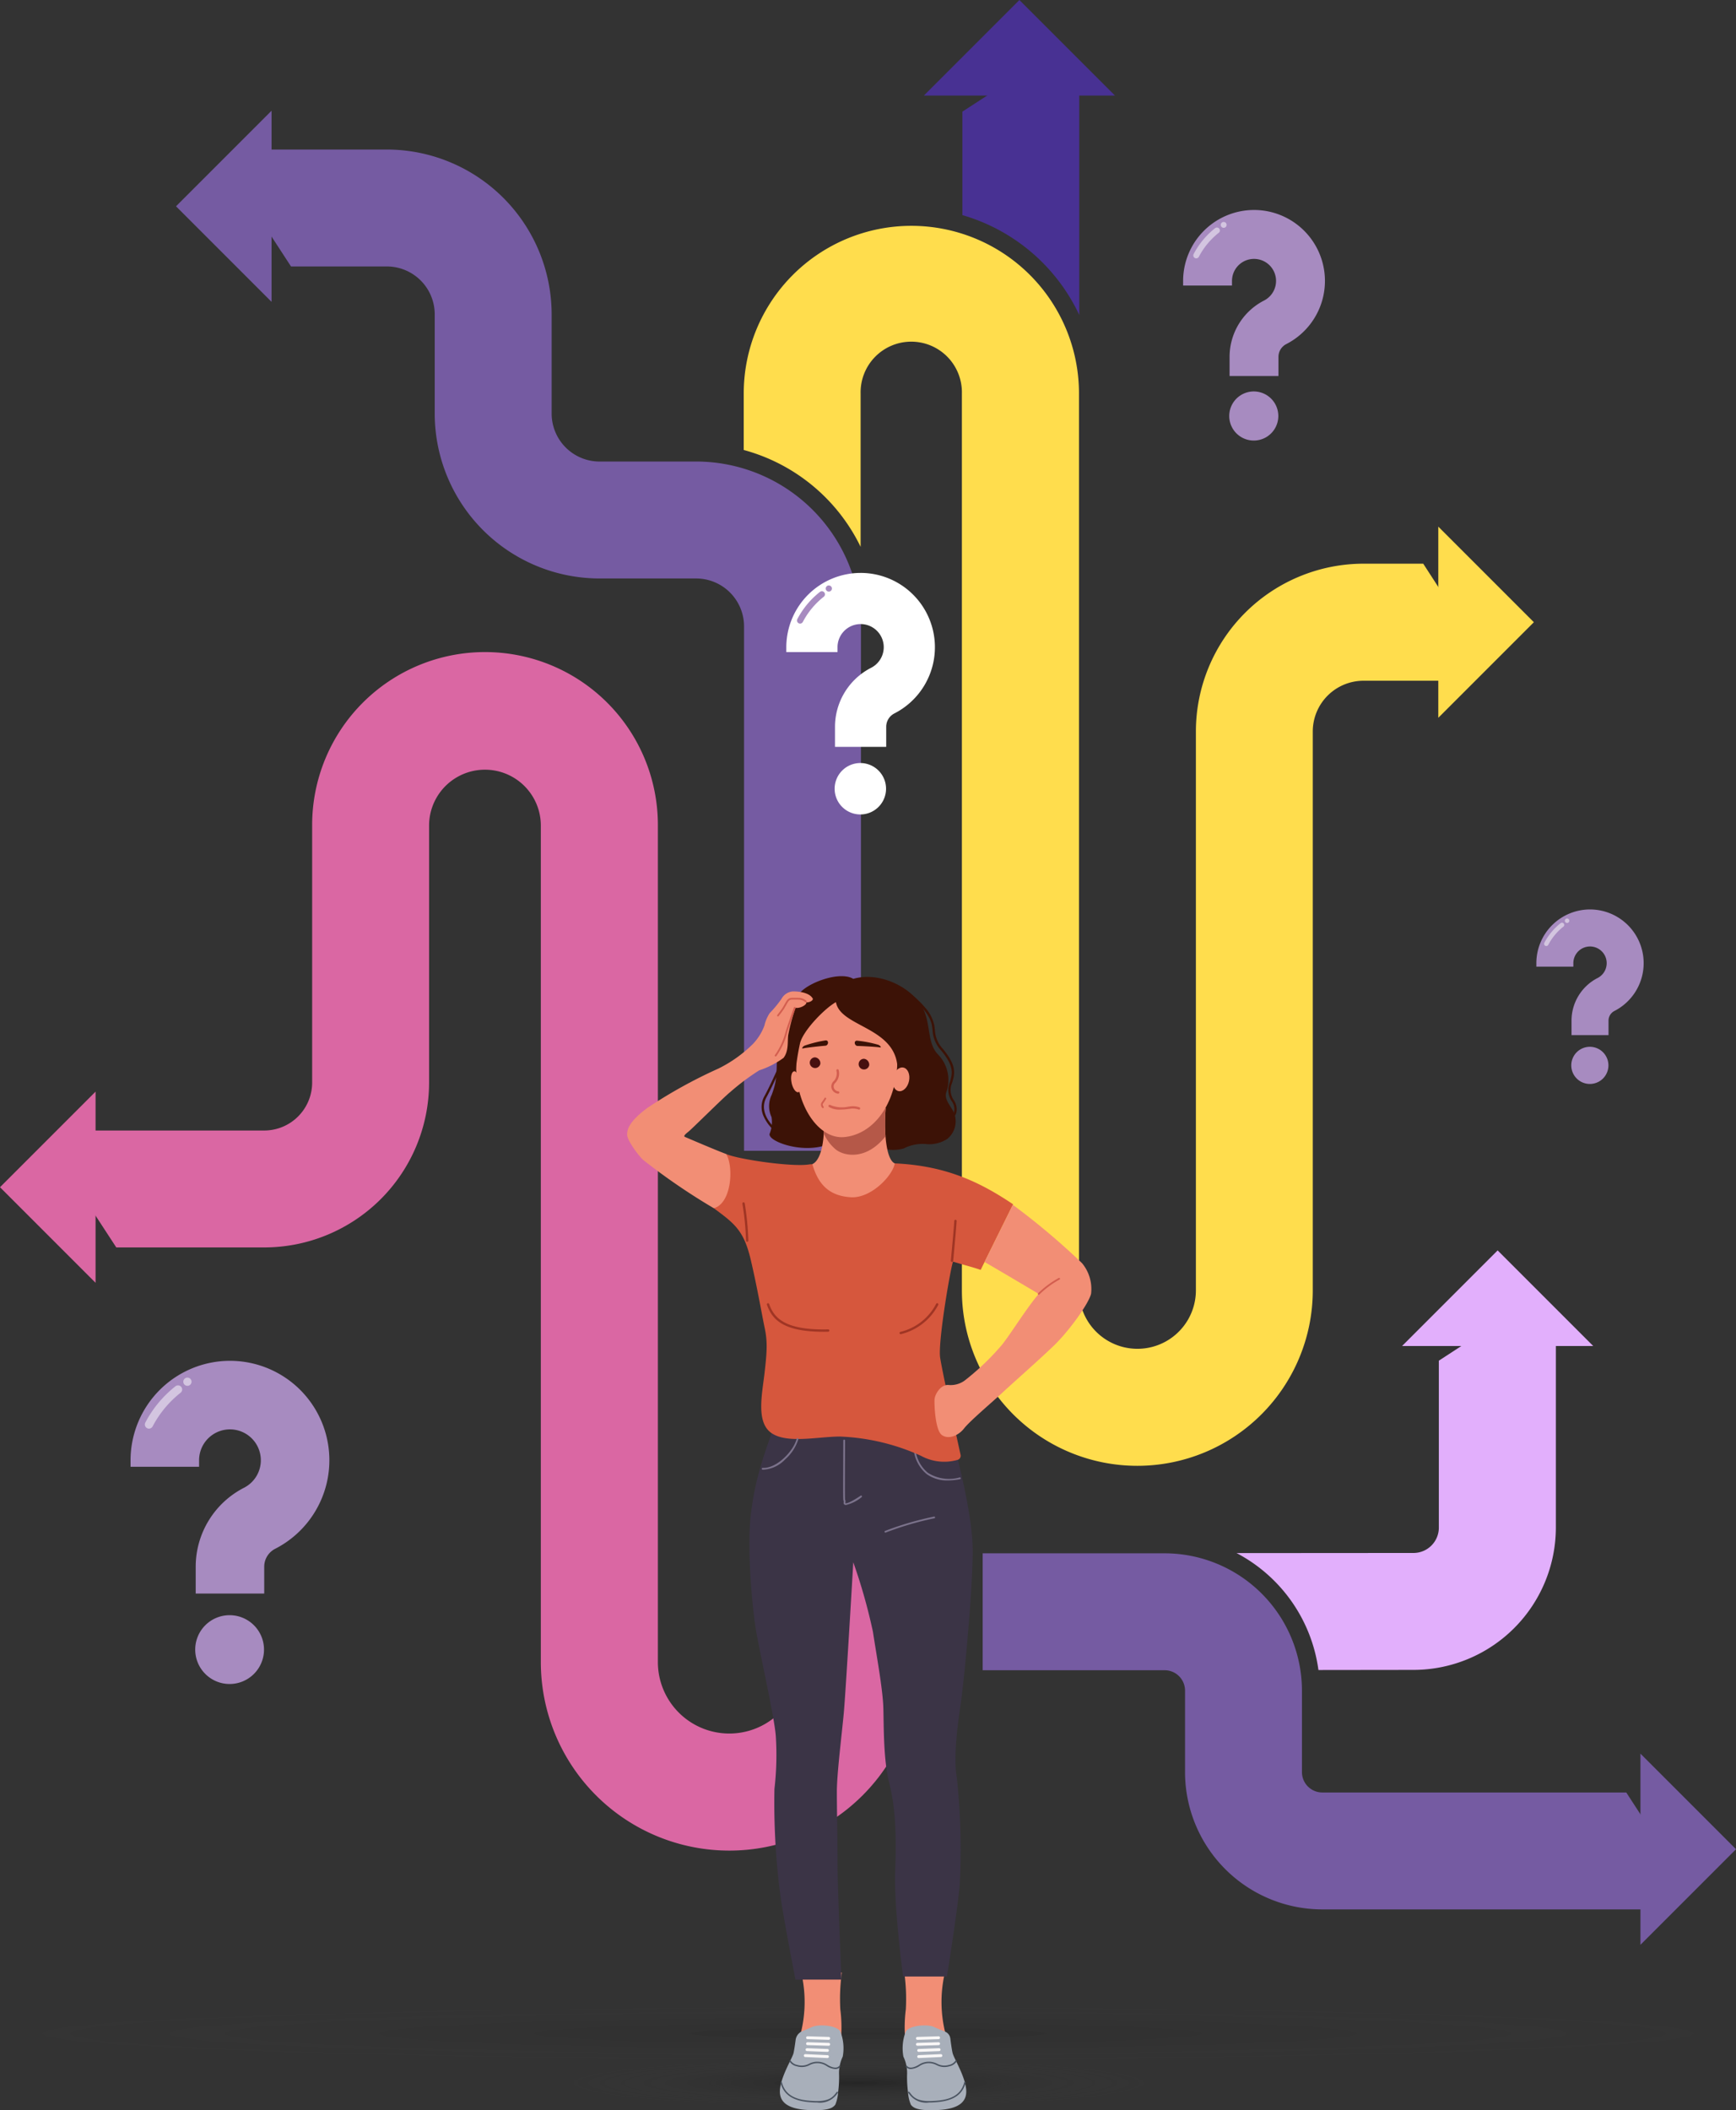
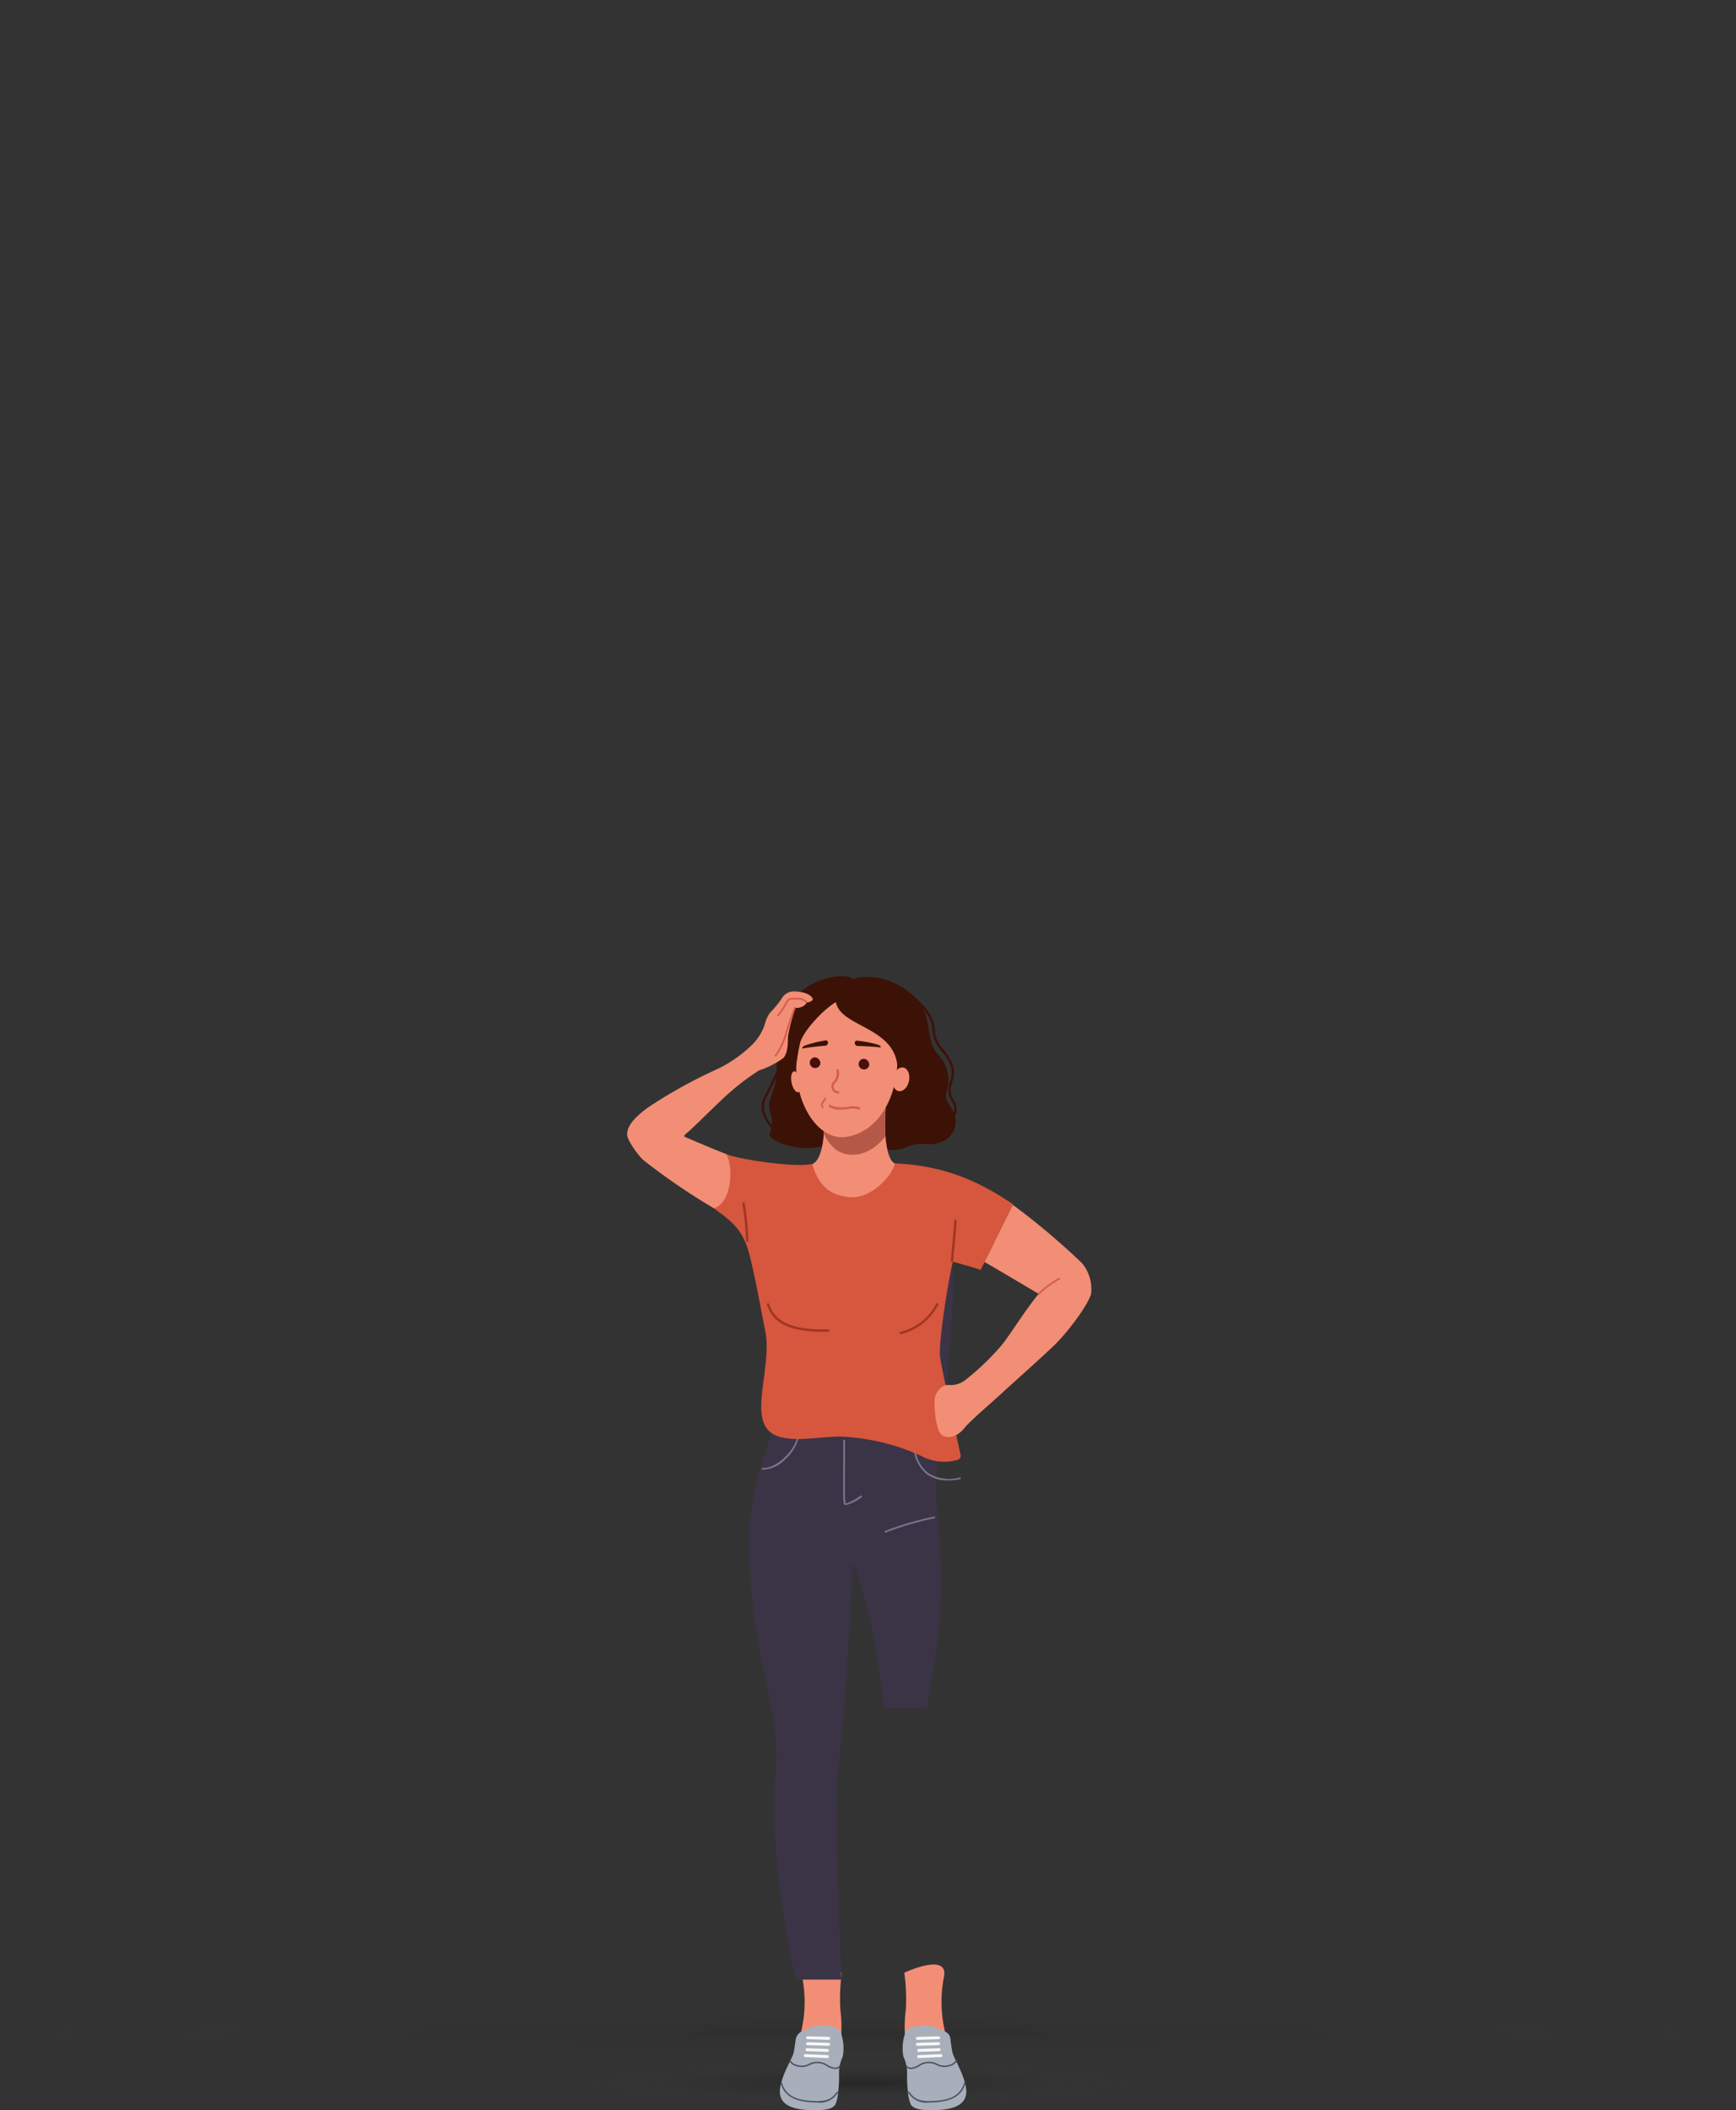
<svg xmlns="http://www.w3.org/2000/svg" width="255.435" height="310.434" viewBox="0 0 255.435 310.434">
  <rect x="0" y="0" width="255.435" height="310.434" fill="#333333" stroke="none" />
  <defs>
    <clipPath id="clip-path">
-       <rect id="Rectangle_9191" data-name="Rectangle 9191" width="255.434" height="286.105" fill="#a78bc0" />
-     </clipPath>
+       </clipPath>
    <radialGradient id="radial-gradient" cx="0.5" cy="0.5" r="0.5" gradientUnits="objectBoundingBox">
      <stop offset="0" />
      <stop offset="1" stop-color="#545454" stop-opacity="0" />
    </radialGradient>
    <clipPath id="clip-path-2">
      <rect id="Rectangle_9192" data-name="Rectangle 9192" width="68.34" height="166.83" transform="translate(0 0)" fill="none" />
    </clipPath>
  </defs>
  <g id="Groupe_47535" data-name="Groupe 47535" transform="translate(-714.859 -250.17)">
    <g id="Groupe_47465" data-name="Groupe 47465" transform="translate(714.859 250.17)">
      <g id="Groupe_47464" data-name="Groupe 47464" transform="translate(0 0)" clip-path="url(#clip-path)">
        <path id="Tracé_56973" data-name="Tracé 56973" d="M1090.413,1120.925v29.262a20.967,20.967,0,0,1-20.935,20.935l-14,.017a22.891,22.891,0,0,0-12.041-17.2l26.027-.018a3.731,3.731,0,0,0,3.73-3.73v-24.559l3.8-2.475h-3.8v-2.227Z" transform="translate(-861.483 -925.461)" fill="#e2affc" />
        <path id="Tracé_56974" data-name="Tracé 56974" d="M928.182,1345.618v17.2H879.17a20.215,20.215,0,0,1-20.209-20.209v-11.971a3,3,0,0,0-3.006-3.005H829.186v-17.2h26.769a20.226,20.226,0,0,1,20.209,20.209v11.971a3,3,0,0,0,3.006,3.005h44.716l2.422,3.73v-3.73Z" transform="translate(-684.595 -1081.923)" fill="#755ba2" />
        <path id="Tracé_56975" data-name="Tracé 56975" d="M812.051,81.2a27.4,27.4,0,0,1,17.2,14.689V60.02h-17.2v2.953h4.632l-4.632,3.005Z" transform="translate(-670.448 -49.554)" fill="#483193" />
        <path id="Tracé_56976" data-name="Tracé 56976" d="M733.048,240.22v17.221h-14.34a7.471,7.471,0,0,0-7.461,7.444V347.12a25.814,25.814,0,0,1-51.629,0V215.183a7.452,7.452,0,1,0-14.9,0v22.561a26.927,26.927,0,0,0-17.2-14.25v-8.31a24.665,24.665,0,1,1,49.331,0V347.12a8.6,8.6,0,0,0,17.2,0V264.885a24.7,24.7,0,0,1,24.665-24.665H727.5l2.44,3.766V240.22Z" transform="translate(-518.086 -157.296)" fill="#ffdd4d" />
        <path id="Tracé_56977" data-name="Tracé 56977" d="M287.343,172.036a24.268,24.268,0,0,1,24.241,24.241v77.16h-17.2v-77.16a7.055,7.055,0,0,0-7.038-7.037H273.128a24.275,24.275,0,0,1-24.259-24.259V150.394a7.048,7.048,0,0,0-7.037-7.055H227.723l-3.395-5.215v5.215h-.371v-17.2h17.875a24.271,24.271,0,0,1,24.241,24.258v14.587a7.063,7.063,0,0,0,7.055,7.055Z" transform="translate(-184.904 -104.14)" fill="#755ba2" />
        <path id="Tracé_56978" data-name="Tracé 56978" d="M185.921,661.26v37.483a27.733,27.733,0,0,1-55.466,0V575.594a8.222,8.222,0,0,0-16.443,0v37.891a24.271,24.271,0,0,1-24.241,24.258H67.988L64.77,632.81v4.933H61.623v-17.2H89.771a7.059,7.059,0,0,0,7.037-7.054V575.594a25.434,25.434,0,0,1,50.869,0V698.743a10.511,10.511,0,1,0,21.023,0V661.26Z" transform="translate(-50.877 -454.232)" fill="#da67a3" />
        <path id="Tracé_56979" data-name="Tracé 56979" d="M162.576,121.512,148.514,107.45l14.062-14.062Z" transform="translate(-122.617 -77.103)" fill="#755ba2" />
        <path id="Tracé_56980" data-name="Tracé 56980" d="M1008.746,177.142a10.447,10.447,0,0,0-10.435,10.435v.683h7.193v-.683a3.241,3.241,0,1,1,4.714,2.889,9.318,9.318,0,0,0-5.07,8.288v2.812h7.193v-2.812a2.11,2.11,0,0,1,1.155-1.885,10.436,10.436,0,0,0-4.751-19.727" transform="translate(-824.228 -146.252)" fill="#a78bc0" />
        <path id="Tracé_56981" data-name="Tracé 56981" d="M1007.344,196.426a.434.434,0,0,1-.384-.634,11.873,11.873,0,0,1,3.175-3.821.434.434,0,0,1,.535.682,11,11,0,0,0-2.941,3.54.434.434,0,0,1-.385.233" transform="translate(-831.328 -158.419)" fill="#fff" opacity="0.502" />
        <path id="Tracé_56982" data-name="Tracé 56982" d="M1030.232,187.339a.432.432,0,1,1-.06.609.432.432,0,0,1,.06-.609" transform="translate(-850.453 -154.59)" fill="#fff" opacity="0.502" />
        <path id="Tracé_56983" data-name="Tracé 56983" d="M1044.46,333.854a3.611,3.611,0,1,1-3.611-3.61,3.611,3.611,0,0,1,3.611,3.61" transform="translate(-856.368 -272.657)" fill="#a78bc0" />
        <path id="Tracé_56984" data-name="Tracé 56984" d="M674.419,483.335a10.944,10.944,0,0,0-10.932,10.932v.715h7.536v-.715a3.4,3.4,0,1,1,4.939,3.026,9.762,9.762,0,0,0-5.311,8.683v2.945h7.536v-2.945A2.211,2.211,0,0,1,679.4,504a10.933,10.933,0,0,0-4.977-20.666" transform="translate(-547.79 -399.052)" fill="#fff" />
        <path id="Tracé_56985" data-name="Tracé 56985" d="M672.95,503.538a.455.455,0,0,1-.4-.665,12.442,12.442,0,0,1,3.326-4,.454.454,0,0,1,.561.714,11.524,11.524,0,0,0-3.081,3.708.454.454,0,0,1-.4.244" transform="translate(-555.228 -411.799)" fill="#a78bc0" />
        <path id="Tracé_56986" data-name="Tracé 56986" d="M696.928,494.018a.453.453,0,1,1-.062.638.453.453,0,0,1,.062-.638" transform="translate(-575.263 -407.787)" fill="#a78bc0" />
        <path id="Tracé_56987" data-name="Tracé 56987" d="M711.833,647.507a3.782,3.782,0,1,1-3.782-3.782,3.782,3.782,0,0,1,3.782,3.782" transform="translate(-581.46 -531.474)" fill="#fff" />
        <path id="Tracé_56988" data-name="Tracé 56988" d="M779.541,14.06,793.6,0,807.665,14.06Z" transform="translate(-643.607 0.002)" fill="#483193" />
        <path id="Tracé_56989" data-name="Tracé 56989" d="M1213.639,444.287l14.062,14.062-14.062,14.062Z" transform="translate(-1002.008 -366.813)" fill="#ffdd4d" />
        <path id="Tracé_56990" data-name="Tracé 56990" d="M1183.075,1068.95l14.062-14.062,14.062,14.062Z" transform="translate(-976.774 -870.939)" fill="#e2affc" />
        <path id="Tracé_56991" data-name="Tracé 56991" d="M1384.2,1479.44l14.062,14.062-14.062,14.062Z" transform="translate(-1142.825 -1221.459)" fill="#755ba2" />
        <path id="Tracé_56992" data-name="Tracé 56992" d="M14.062,949.049,0,934.987l14.062-14.062Z" transform="translate(0 -760.336)" fill="#da67a3" />
        <path id="Tracé_56993" data-name="Tracé 56993" d="M124.788,1148.038a14.643,14.643,0,0,0-14.626,14.626v.957h10.083v-.957a4.543,4.543,0,1,1,6.608,4.049,13.061,13.061,0,0,0-7.106,11.618v3.941H129.83v-3.941a2.958,2.958,0,0,1,1.618-2.643,14.627,14.627,0,0,0-6.66-27.65" transform="translate(-90.952 -947.846)" fill="#a78bc0" />
        <path id="Tracé_56994" data-name="Tracé 56994" d="M122.824,1175.067a.608.608,0,0,1-.538-.889,16.644,16.644,0,0,1,4.45-5.355.608.608,0,0,1,.751.956,15.415,15.415,0,0,0-4.123,4.961.608.608,0,0,1-.539.327" transform="translate(-100.905 -964.899)" fill="#fff" opacity="0.501" />
        <path id="Tracé_56995" data-name="Tracé 56995" d="M154.905,1162.332a.606.606,0,1,1-.084.853.606.606,0,0,1,.084-.853" transform="translate(-127.711 -959.533)" fill="#fff" opacity="0.501" />
        <path id="Tracé_56996" data-name="Tracé 56996" d="M174.848,1367.695a5.061,5.061,0,1,1-5.061-5.061,5.061,5.061,0,0,1,5.061,5.061" transform="translate(-136.002 -1125.021)" fill="#a78bc0" />
        <path id="Tracé_56997" data-name="Tracé 56997" d="M1304.292,767.242a7.906,7.906,0,0,0-7.9,7.9v.517h5.444v-.517a2.453,2.453,0,1,1,3.568,2.186,7.052,7.052,0,0,0-3.837,6.273v2.128h5.444V783.6a1.6,1.6,0,0,1,.874-1.427,7.9,7.9,0,0,0-3.6-14.93" transform="translate(-1070.333 -633.452)" fill="#a78bc0" />
        <path id="Tracé_56998" data-name="Tracé 56998" d="M1303.231,781.836a.328.328,0,0,1-.291-.48,8.986,8.986,0,0,1,2.4-2.892.328.328,0,0,1,.405.516,8.329,8.329,0,0,0-2.226,2.679.328.328,0,0,1-.291.176" transform="translate(-1075.706 -642.66)" fill="#fff" opacity="0.498" />
        <path id="Tracé_56999" data-name="Tracé 56999" d="M1320.553,774.96a.327.327,0,1,1-.045.461.327.327,0,0,1,.045-.461" transform="translate(-1090.18 -639.763)" fill="#fff" opacity="0.498" />
        <path id="Tracé_57000" data-name="Tracé 57000" d="M1331.32,885.846a2.733,2.733,0,1,1-2.733-2.732,2.733,2.733,0,0,1,2.733,2.732" transform="translate(-1094.656 -729.118)" fill="#a78bc0" />
      </g>
    </g>
    <ellipse id="Ellipse_1072" data-name="Ellipse 1072" cx="43" cy="3.5" rx="43" ry="3.5" transform="translate(798.203 553.098)" opacity="0.262" fill="url(#radial-gradient)" style="mix-blend-mode: multiply;isolation: isolate" />
    <ellipse id="Ellipse_1078" data-name="Ellipse 1078" cx="127.708" cy="4.099" rx="127.708" ry="4.099" transform="translate(714.878 545.211)" opacity="0.111" fill="url(#radial-gradient)" style="mix-blend-mode: multiply;isolation: isolate" />
    <g id="Groupe_47467" data-name="Groupe 47467" transform="translate(807.145 393.773)">
      <g id="Groupe_47466" data-name="Groupe 47466" transform="translate(0 0)" clip-path="url(#clip-path-2)">
        <path id="Tracé_57001" data-name="Tracé 57001" d="M281.162,1003.91a27.656,27.656,0,0,1,.223,5.416,20.514,20.514,0,0,0-.085,4.454c.2,1.3,5.456.875,5.456.875s.867-.448.393-2.09a18.867,18.867,0,0,1-.136-8.1c.629-3.6-5.852-.556-5.852-.556" transform="translate(-240.39 -857.303)" fill="#f28e75" />
        <path id="Tracé_57002" data-name="Tracé 57002" d="M138.389,83.359a.171.171,0,0,1-.114-.044,6.131,6.131,0,0,1-1.677-2.3,3.24,3.24,0,0,1,.182-2.825c1.159-2.1,3.288-7.07,3.378-7.281a.172.172,0,0,1,.316.135c-.09.211-2.225,5.2-3.393,7.312-1.147,2.076.613,3.977,1.423,4.7a.172.172,0,0,1-.114.3" transform="translate(-116.585 -60.542)" fill="#3c1206" />
        <path id="Tracé_57003" data-name="Tracé 57003" d="M279.813,1065.4a6.816,6.816,0,0,0-.317,3.613,5.571,5.571,0,0,1,.54,2.682,16.092,16.092,0,0,0,.137,2.515,5.7,5.7,0,0,0,.422,1.879c.335.41.857.931,3.948.782s4.432-1.192,4.171-3.2-1.788-4.409-1.974-5.165c-.116-.469-.253-1.473-.34-2.166a1.247,1.247,0,0,0-.771-1c-.444-.179-1.044-.427-1.608-.68-1.079-.484-3.825-.216-4.208.745" transform="translate(-238.856 -910.064)" fill="#a8afba" />
        <path id="Tracé_57004" data-name="Tracé 57004" d="M288.106,1124.787a3.061,3.061,0,0,1-2.9-1.248c-.048-.062-.092-.12-.136-.172a.106.106,0,1,1,.163-.137c.046.054.093.115.143.18.375.488.941,1.224,2.975,1.16,2.219-.07,4.354-.451,4.947-2.74a.107.107,0,1,1,.206.054c-.63,2.431-2.955,2.83-5.146,2.9q-.131,0-.254,0" transform="translate(-243.712 -959.083)" fill="#4a5360" />
        <path id="Tracé_57005" data-name="Tracé 57005" d="M283.441,1101.131a.886.886,0,0,1-.714-.309.106.106,0,1,1,.164-.136c.487.583,1.577-.084,1.791-.224a2.658,2.658,0,0,1,2.651-.093,2.273,2.273,0,0,0,1.7.161,1.488,1.488,0,0,0,.971-.625.106.106,0,0,1,.189.1,1.69,1.69,0,0,1-1.107.732,2.46,2.46,0,0,1-1.869-.189,2.426,2.426,0,0,0-2.417.093,2.679,2.679,0,0,1-1.357.491" transform="translate(-241.707 -940.358)" fill="#4a5360" />
        <path id="Tracé_57006" data-name="Tracé 57006" d="M294.542,1094.169a.213.213,0,0,1-.01-.426l3.259-.149a.213.213,0,0,1,.02.426l-3.259.149h-.01" transform="translate(-251.648 -935.01)" fill="#f9f7f7" />
        <path id="Tracé_57007" data-name="Tracé 57007" d="M294.543,1088.1a.213.213,0,0,1-.008-.426l3-.112a.211.211,0,0,1,.221.205.213.213,0,0,1-.205.221l-3,.112h-.008" transform="translate(-251.649 -929.849)" fill="#f9f7f7" />
        <path id="Tracé_57008" data-name="Tracé 57008" d="M293.258,1082.04a.213.213,0,0,1-.006-.426l3.11-.093a.213.213,0,1,1,.013.426l-3.11.093h-.007" transform="translate(-250.55 -924.688)" fill="#f9f7f7" />
        <path id="Tracé_57009" data-name="Tracé 57009" d="M293.258,1076.006a.213.213,0,0,1-.006-.426l3.11-.093a.213.213,0,1,1,.013.426l-3.11.093h-.007" transform="translate(-250.55 -919.529)" fill="#f9f7f7" />
        <path id="Tracé_57010" data-name="Tracé 57010" d="M181.662,1003.91a27.666,27.666,0,0,0-.223,5.416,20.512,20.512,0,0,1,.085,4.454c-.2,1.3-5.456.875-5.456.875s-.867-.448-.393-2.09a18.867,18.867,0,0,0,.136-8.1c-.629-3.6,5.852-.556,5.852-.556" transform="translate(-150.079 -857.303)" fill="#f28e75" />
        <path id="Tracé_57011" data-name="Tracé 57011" d="M163.849,1065.4a6.816,6.816,0,0,1,.317,3.613,5.571,5.571,0,0,0-.54,2.682,16.1,16.1,0,0,1-.137,2.515,5.7,5.7,0,0,1-.422,1.879c-.335.41-.857.931-3.948.782s-4.432-1.192-4.171-3.2,1.788-4.409,1.974-5.165c.1-.423.226-1.28.313-1.953a1.622,1.622,0,0,1,1-1.295c.416-.169.927-.382,1.411-.6,1.079-.484,3.825-.216,4.208.745" transform="translate(-132.451 -910.064)" fill="#a8afba" />
        <path id="Tracé_57012" data-name="Tracé 57012" d="M160.96,1124.787a3.062,3.062,0,0,0,2.9-1.248c.047-.062.092-.12.136-.172a.106.106,0,1,0-.163-.137c-.046.054-.093.115-.143.18-.375.488-.941,1.224-2.975,1.16-2.219-.07-4.354-.451-4.947-2.74a.107.107,0,1,0-.206.054c.63,2.431,2.955,2.83,5.146,2.9q.131,0,.254,0" transform="translate(-132.999 -959.083)" fill="#4a5360" />
        <path id="Tracé_57013" data-name="Tracé 57013" d="M171.3,1101.131a.886.886,0,0,0,.714-.309.106.106,0,1,0-.164-.136c-.486.583-1.577-.084-1.791-.224a2.658,2.658,0,0,0-2.651-.093,2.273,2.273,0,0,1-1.7.161,1.488,1.488,0,0,1-.971-.625.106.106,0,0,0-.189.1,1.689,1.689,0,0,0,1.107.732,2.46,2.46,0,0,0,1.869-.189,2.426,2.426,0,0,1,2.417.093,2.679,2.679,0,0,0,1.357.491" transform="translate(-140.676 -940.358)" fill="#4a5360" />
        <path id="Tracé_57014" data-name="Tracé 57014" d="M182.691,1094.169a.213.213,0,0,0,.01-.426l-3.259-.149a.213.213,0,0,0-.02.426l3.259.149h.01" transform="translate(-153.23 -935.01)" fill="#f9f7f7" />
        <path id="Tracé_57015" data-name="Tracé 57015" d="M184.228,1088.1a.213.213,0,0,0,.008-.426l-3-.112a.211.211,0,0,0-.221.205.213.213,0,0,0,.205.221l3,.112h.008" transform="translate(-154.767 -929.849)" fill="#f9f7f7" />
        <path id="Tracé_57016" data-name="Tracé 57016" d="M184.854,1082.04a.213.213,0,0,0,.006-.426l-3.11-.093a.213.213,0,1,0-.013.426l3.11.093h.007" transform="translate(-155.207 -924.688)" fill="#f9f7f7" />
        <path id="Tracé_57017" data-name="Tracé 57017" d="M184.854,1076.006a.213.213,0,0,0,.006-.426l-3.11-.093a.213.213,0,1,0-.013.426l3.11.093h.007" transform="translate(-155.207 -919.529)" fill="#f9f7f7" />
        <path id="Tracé_57018" data-name="Tracé 57018" d="M156.391.4c-2.135-1.285-7.45.852-8.154,2.523s-2.981,4.973-3.066,8.373,0,4.019-.78,6.155a3.8,3.8,0,0,0-.032,3.281,4.517,4.517,0,0,1-.283,2.469c-.252,1.072,4.552,2.881,8.2,1.69s5.837-.016,8.646.516a5.7,5.7,0,0,0,2.909-.063,6.042,6.042,0,0,1,3.445-.624,4.851,4.851,0,0,0,2.954-.781,3.344,3.344,0,0,0,1.055-3.636c-.33-1-1.579-2.057-1.219-3.189a5.379,5.379,0,0,0-1.22-5.6c-1.885-1.97-.757-5.279-2.94-7.9S159.679-.549,156.391.4" transform="translate(-123.124 -0.003)" fill="#3c1206" />
-         <path id="Tracé_57019" data-name="Tracé 57019" d="M127.894,452.407c-1.838,4.933-3.095,8.608-3.675,13.637s.193,13.928.87,17.6,2.563,12.09,2.8,14.847a43.3,43.3,0,0,1-.193,7.883,104.154,104.154,0,0,0,.967,16.346c.774,4.836,2.128,11.7,2.128,11.7h6.77s-.58-13.444-.58-17.023-.1-8.028-.1-10.639.725-8.366,1.016-11.51,1.4-22.221,1.4-22.221a82.542,82.542,0,0,1,2.892,10.228c.517,3.409,1.46,8.487,1.533,11.244s0,7.617.871,11.026,1.088,7.472.871,12.84,1.161,15.6,1.161,15.6h6.456s1.6-10.01,1.886-13.638a99.263,99.263,0,0,0-.435-15.6c-.508-2.9.066-7.5.565-10.833s1.9-17.966,1.756-23.261-2.539-14.145-2.539-14.145l-12.767-3.047Z" transform="translate(-106.031 -386.803)" fill="#3b3446" />
+         <path id="Tracé_57019" data-name="Tracé 57019" d="M127.894,452.407c-1.838,4.933-3.095,8.608-3.675,13.637s.193,13.928.87,17.6,2.563,12.09,2.8,14.847a43.3,43.3,0,0,1-.193,7.883,104.154,104.154,0,0,0,.967,16.346c.774,4.836,2.128,11.7,2.128,11.7h6.77s-.58-13.444-.58-17.023-.1-8.028-.1-10.639.725-8.366,1.016-11.51,1.4-22.221,1.4-22.221a82.542,82.542,0,0,1,2.892,10.228c.517,3.409,1.46,8.487,1.533,11.244h6.456s1.6-10.01,1.886-13.638a99.263,99.263,0,0,0-.435-15.6c-.508-2.9.066-7.5.565-10.833s1.9-17.966,1.756-23.261-2.539-14.145-2.539-14.145l-12.767-3.047Z" transform="translate(-106.031 -386.803)" fill="#3b3446" />
        <path id="Tracé_57020" data-name="Tracé 57020" d="M295.655,483.036a5.071,5.071,0,0,1-3.092-.911,5.393,5.393,0,0,1-1.951-3.787.129.129,0,1,1,.256-.027,5.139,5.139,0,0,0,1.848,3.607,5.8,5.8,0,0,0,4.673.681.129.129,0,1,1,.049.253,9.384,9.384,0,0,1-1.784.185" transform="translate(-248.469 -408.852)" fill="#7c738c" />
        <path id="Tracé_57021" data-name="Tracé 57021" d="M101.976,181.968c-2.394.435-10.446-.725-12.259-1.523,1.016,3.627-.145,6.746-1.814,7.979,3.047,2.249,4.425,3.264,5.441,7.617s1.6,7.907,2.031,9.938.363,3.409,0,6.6-1.306,7.327,1.016,8.922,6.891.508,10.083.508a31.824,31.824,0,0,1,11.9,2.829,7.138,7.138,0,0,0,5.426.592.633.633,0,0,0,.41-.735c-.521-2.352-2.688-12.188-3.007-14.292-.363-2.394,1.7-14.118,1.913-14.118,1.8.543,3.032.845,4.048,1.208,1.862-3.772,4.776-9.65,4.776-9.65-4.86-3.264-9.866-5.682-17.41-6.021a98.4,98.4,0,0,0-12.549.145" transform="translate(-75.156 -154.279)" fill="#d6573d" />
        <path id="Tracé_57022" data-name="Tracé 57022" d="M136.777,473.321l-.115,0a.129.129,0,0,1-.123-.134.127.127,0,0,1,.135-.123c2.129.092,4.582-2.561,4.995-4.279a.129.129,0,0,1,.251.06,6.577,6.577,0,0,1-1.948,2.97,4.8,4.8,0,0,1-3.194,1.51" transform="translate(-116.738 -400.719)" fill="#7c738c" />
        <path id="Tracé_57023" data-name="Tracé 57023" d="M219.5,479.807a.375.375,0,0,1-.192-.044.3.3,0,0,1-.137-.313c.007-.079.013-.139.016-.18a.647.647,0,0,1-.064-.279c-.034-.343-.021-3.268-.01-5.849,0-1.1.009-2.14.009-2.82a.129.129,0,1,1,.258,0c0,.68,0,1.72-.009,2.821-.011,2.448-.024,5.494.009,5.823.007.067.013.109.018.134.061.043.059.06.031.374,0,.013,0,.058.012.067.12.07.723-.083,2.23-1.1a.129.129,0,0,1,.145.214,5.748,5.748,0,0,1-2.313,1.157m-.1-.672h0Zm-.152-.049h0" transform="translate(-187.324 -402.01)" fill="#7c738c" />
        <path id="Tracé_57024" data-name="Tracé 57024" d="M261.225,550.591a.129.129,0,0,1-.058-.244,46.248,46.248,0,0,1,7.239-2.117.129.129,0,0,1,0,.258,45.614,45.614,0,0,0-7.124,2.09.127.127,0,0,1-.058.014" transform="translate(-223.234 -468.73)" fill="#7c738c" />
        <path id="Tracé_57025" data-name="Tracé 57025" d="M150.06,336.027c-6.044,0-7.573-1.9-8.307-3.967a.172.172,0,1,1,.324-.115c.718,2.025,2.268,3.878,8.684,3.73a.172.172,0,1,1,.008.344q-.364.008-.709.008" transform="translate(-121.189 -283.711)" fill="#a03524" />
        <path id="Tracé_57026" data-name="Tracé 57026" d="M199.995,142.021c-.29,1.789-3.482,5.175-6.48,4.981s-4.74-1.693-5.646-4.871c1.15-.529,1.582-2.752,1.681-4.532a11.545,11.545,0,0,0-.032-1.914l9.15-1.793a25.486,25.486,0,0,0-.033,4.143c.148,1.918.553,3.625,1.359,3.986" transform="translate(-160.626 -114.477)" fill="#f28e75" />
        <path id="Tracé_57027" data-name="Tracé 57027" d="M208.358,138.035c-2.831,3.57-6.065,2.923-7.3,1.955a6.342,6.342,0,0,1-1.789-2.391,11.546,11.546,0,0,0-.032-1.914l9.15-1.794a25.5,25.5,0,0,0-.033,4.143" transform="translate(-170.349 -114.477)" fill="#b55848" />
        <path id="Tracé_57028" data-name="Tracé 57028" d="M276.479,336.382a.172.172,0,0,1-.029-.341,8.041,8.041,0,0,0,5.24-4.106.172.172,0,1,1,.316.135,8.437,8.437,0,0,1-5.5,4.309l-.03,0" transform="translate(-236.239 -283.712)" fill="#a03524" />
        <path id="Tracé_57029" data-name="Tracé 57029" d="M178.542,12.34c-2.766.171-7.084,5.818-7.11,11.43-.028,5.819,3.316,10.808,7.088,10.445s7.058-3.892,7.711-9.659-1.959-12.571-7.689-12.216" transform="translate(-146.572 -10.54)" fill="#f28e75" />
        <path id="Tracé_57030" data-name="Tracé 57030" d="M186.927,83.335a.786.786,0,1,1-.768-.951.875.875,0,0,1,.768.951" transform="translate(-158.507 -70.438)" fill="#47100f" />
        <path id="Tracé_57031" data-name="Tracé 57031" d="M236.513,84.784a.786.786,0,1,1-.768-.951.874.874,0,0,1,.768.951" transform="translate(-200.903 -71.677)" fill="#47100f" />
        <path id="Tracé_57032" data-name="Tracé 57032" d="M208.118,97.988l-.029,0a1.11,1.11,0,0,1-.934-.759,1.038,1.038,0,0,1,.277-1.052,1.653,1.653,0,0,0,.424-1.594.172.172,0,0,1,.342-.041,1.973,1.973,0,0,1-.531,1.887.7.7,0,0,0-.181.7.77.77,0,0,0,.663.518.172.172,0,0,1-.029.341" transform="translate(-177.078 -80.701)" fill="#d35e4f" />
        <path id="Tracé_57033" data-name="Tracé 57033" d="M205.95,131.249a2.905,2.905,0,0,1-1.644-.389.172.172,0,0,1,.2-.28,4.458,4.458,0,0,0,2.645.235l.212-.025a2.891,2.891,0,0,1,1.434.129.172.172,0,1,1-.141.314,2.622,2.622,0,0,0-1.259-.1l-.2.024a10.216,10.216,0,0,1-1.242.093" transform="translate(-174.617 -111.617)" fill="#d35e4f" />
        <path id="Tracé_57034" data-name="Tracé 57034" d="M196.865,124.768a.129.129,0,0,1-.106-.056.641.641,0,0,1-.061-.812,5.54,5.54,0,0,0,.412-.618.129.129,0,1,1,.22.135,5.745,5.745,0,0,1-.427.64c-.092.12-.112.247.068.509a.129.129,0,0,1-.106.2" transform="translate(-168.069 -105.352)" fill="#d35e4f" />
        <path id="Tracé_57035" data-name="Tracé 57035" d="M177.72,66.344c.527-.126,2.882-.371,3.306-.4s.57-.758.071-.787a17.665,17.665,0,0,0-3.079.758c-.352.13-.515.479-.3.426" transform="translate(-151.864 -55.71)" fill="#3c1206" />
        <path id="Tracé_57036" data-name="Tracé 57036" d="M234.614,66.408c-.533-.1-2.9-.216-3.322-.22s-.61-.726-.113-.782a17.7,17.7,0,0,1,3.115.592c.358.111.54.45.32.41" transform="translate(-197.401 -55.919)" fill="#3c1206" />
        <path id="Tracé_57037" data-name="Tracé 57037" d="M175.021,10.536c.693,3.877,9.608,3.6,9.044,10.615-.009.11,1.981-.59.7-5.9-.982-4.069-4.264-7.282-8.234-7.4s-7.053,5.458-7.534,7.553a25.712,25.712,0,0,0,0,6.278,36.062,36.062,0,0,1,.752-5.142c.516-1.942,3.773-5.207,5.272-6" transform="translate(-144.308 -6.713)" fill="#3c1206" />
        <path id="Tracé_57038" data-name="Tracé 57038" d="M27.242,16.463c-.544-.85-2.221-.987-2.93-.955A2.087,2.087,0,0,0,22.7,16.6a16.692,16.692,0,0,1-1.741,2.1,5.819,5.819,0,0,0-.774,1.838,7.85,7.85,0,0,1-1.709,2.716,19.375,19.375,0,0,1-5.062,3.6A71.839,71.839,0,0,0,3.026,32.6C.052,34.78-.029,35.981,0,36.658s1.322,2.612,2.321,3.611A93.891,93.891,0,0,0,12.746,47.4c2.668-.75,2.926-6.214,1.814-7.979-1.789-.669-5.819-2.41-6.045-2.507s-.129-.29.451-.742,5.191-5.062,6.158-5.835a34.193,34.193,0,0,1,4.3-3.224A12.867,12.867,0,0,0,23,25.282c.774-1,.575-2.363.685-3.334a29.272,29.272,0,0,1,1.08-4.034c.8.125,1.749-.552,1.572-.8.564.036,1.193-.375.907-.653" transform="translate(0.001 -13.256)" fill="#f28e75" />
        <path id="Tracé_57039" data-name="Tracé 57039" d="M152.229,24.714a.129.129,0,0,1-.1-.207c0-.006.476-.622.689-.93.108-.156.247-.4.382-.641s.254-.451.345-.578a.852.852,0,0,1,.726-.376c.258-.016.731-.009,1.083,0a1.755,1.755,0,0,1,1.05.428.129.129,0,0,1-.173.192,1.5,1.5,0,0,0-.884-.362c-.284-.007-.8-.017-1.061,0a.6.6,0,0,0-.532.268c-.083.116-.2.329-.33.555-.137.243-.279.494-.394.661-.217.313-.677.914-.7.94a.128.128,0,0,1-.1.051" transform="translate(-130.044 -18.787)" fill="#d35e4f" />
        <path id="Tracé_57040" data-name="Tracé 57040" d="M149.84,38.54a.129.129,0,0,1-.093-.219,10.153,10.153,0,0,0,1.54-3.33c.193-.7,1.2-3.524,1.244-3.644a.129.129,0,1,1,.243.087c-.01.029-1.049,2.938-1.239,3.626a10.427,10.427,0,0,1-1.6,3.441.129.129,0,0,1-.093.039" transform="translate(-128.001 -26.729)" fill="#d35e4f" />
        <path id="Tracé_57041" data-name="Tracé 57041" d="M328.56,253.391h-.016a.172.172,0,0,1-.155-.187c0-.046.436-4.582.507-5.852a.172.172,0,1,1,.343.019c-.072,1.277-.5,5.819-.508,5.865a.172.172,0,0,1-.171.156" transform="translate(-280.768 -211.344)" fill="#a03524" />
        <path id="Tracé_57042" data-name="Tracé 57042" d="M117.6,235.254h-.009a.172.172,0,0,1-.163-.18,39.65,39.65,0,0,0-.526-5.406.172.172,0,1,1,.331-.094,40.457,40.457,0,0,1,.538,5.517.172.172,0,0,1-.172.164" transform="translate(-99.947 -196.176)" fill="#a03524" />
        <path id="Tracé_57043" data-name="Tracé 57043" d="M319.153,240.382c1.224.684,7.973,4.693,7.973,4.693-1.886,2.225-4.062,5.8-5.416,7.5a37.514,37.514,0,0,1-5.513,5.271,3.512,3.512,0,0,1-2.346.629c-1.137-.1-2.007,1.354-2.055,2.128s.1,4.5,1.064,5.223,2.466.1,3.288-.967,4.256-3.966,5.707-5.32,5.142-4.594,7.431-6.787,5.191-6.222,5.545-7.705a5.959,5.959,0,0,0-1.322-4.481,103.9,103.9,0,0,0-10.194-8.592Z" transform="translate(-266.574 -198.331)" fill="#f28e75" />
        <path id="Tracé_57044" data-name="Tracé 57044" d="M416.8,308.6a.129.129,0,0,1-.1-.211,13.67,13.67,0,0,1,3.034-2.255.129.129,0,1,1,.127.224,13.645,13.645,0,0,0-2.962,2.194.129.129,0,0,1-.1.047" transform="translate(-356.248 -261.725)" fill="#d35e4f" />
        <path id="Tracé_57045" data-name="Tracé 57045" d="M271.672,94.629c-.2.955-.889,1.62-1.543,1.484s-1.023-1.02-.825-1.976.889-1.62,1.543-1.484,1.023,1.02.825,1.976" transform="translate(-230.206 -79.203)" fill="#f28e75" />
        <path id="Tracé_57046" data-name="Tracé 57046" d="M166.347,98.175c.176.85.622,1.476,1,1.4s.245-.861.068-1.711-.334-1.445-.707-1.367-.532.829-.356,1.679" transform="translate(-142.163 -82.498)" fill="#f28e75" />
        <path id="Tracé_57047" data-name="Tracé 57047" d="M289.266,34.371a.172.172,0,0,1-.086-.321,1.39,1.39,0,0,0,.632-.822,2.025,2.025,0,0,0-.32-1.533,2.957,2.957,0,0,1-.3-2.86c.058-.2.123-.436.185-.694.332-1.374-.321-2.537-1.483-3.969a4.67,4.67,0,0,1-1.256-3.007c-.025-.19-.052-.4-.086-.628-.236-1.6-2.068-3.529-3.778-4.724a.172.172,0,1,1,.2-.282,13.371,13.371,0,0,1,2.531,2.3,5.719,5.719,0,0,1,1.39,2.658c.034.232.062.441.087.633a4.359,4.359,0,0,0,1.182,2.835c1.228,1.513,1.916,2.755,1.55,4.267-.064.264-.13.5-.189.706a2.631,2.631,0,0,0,.262,2.594,2.35,2.35,0,0,1,.354,1.794,1.716,1.716,0,0,1-.793,1.031.171.171,0,0,1-.086.023" transform="translate(-241.71 -13.253)" fill="#3c1206" />
      </g>
    </g>
  </g>
</svg>